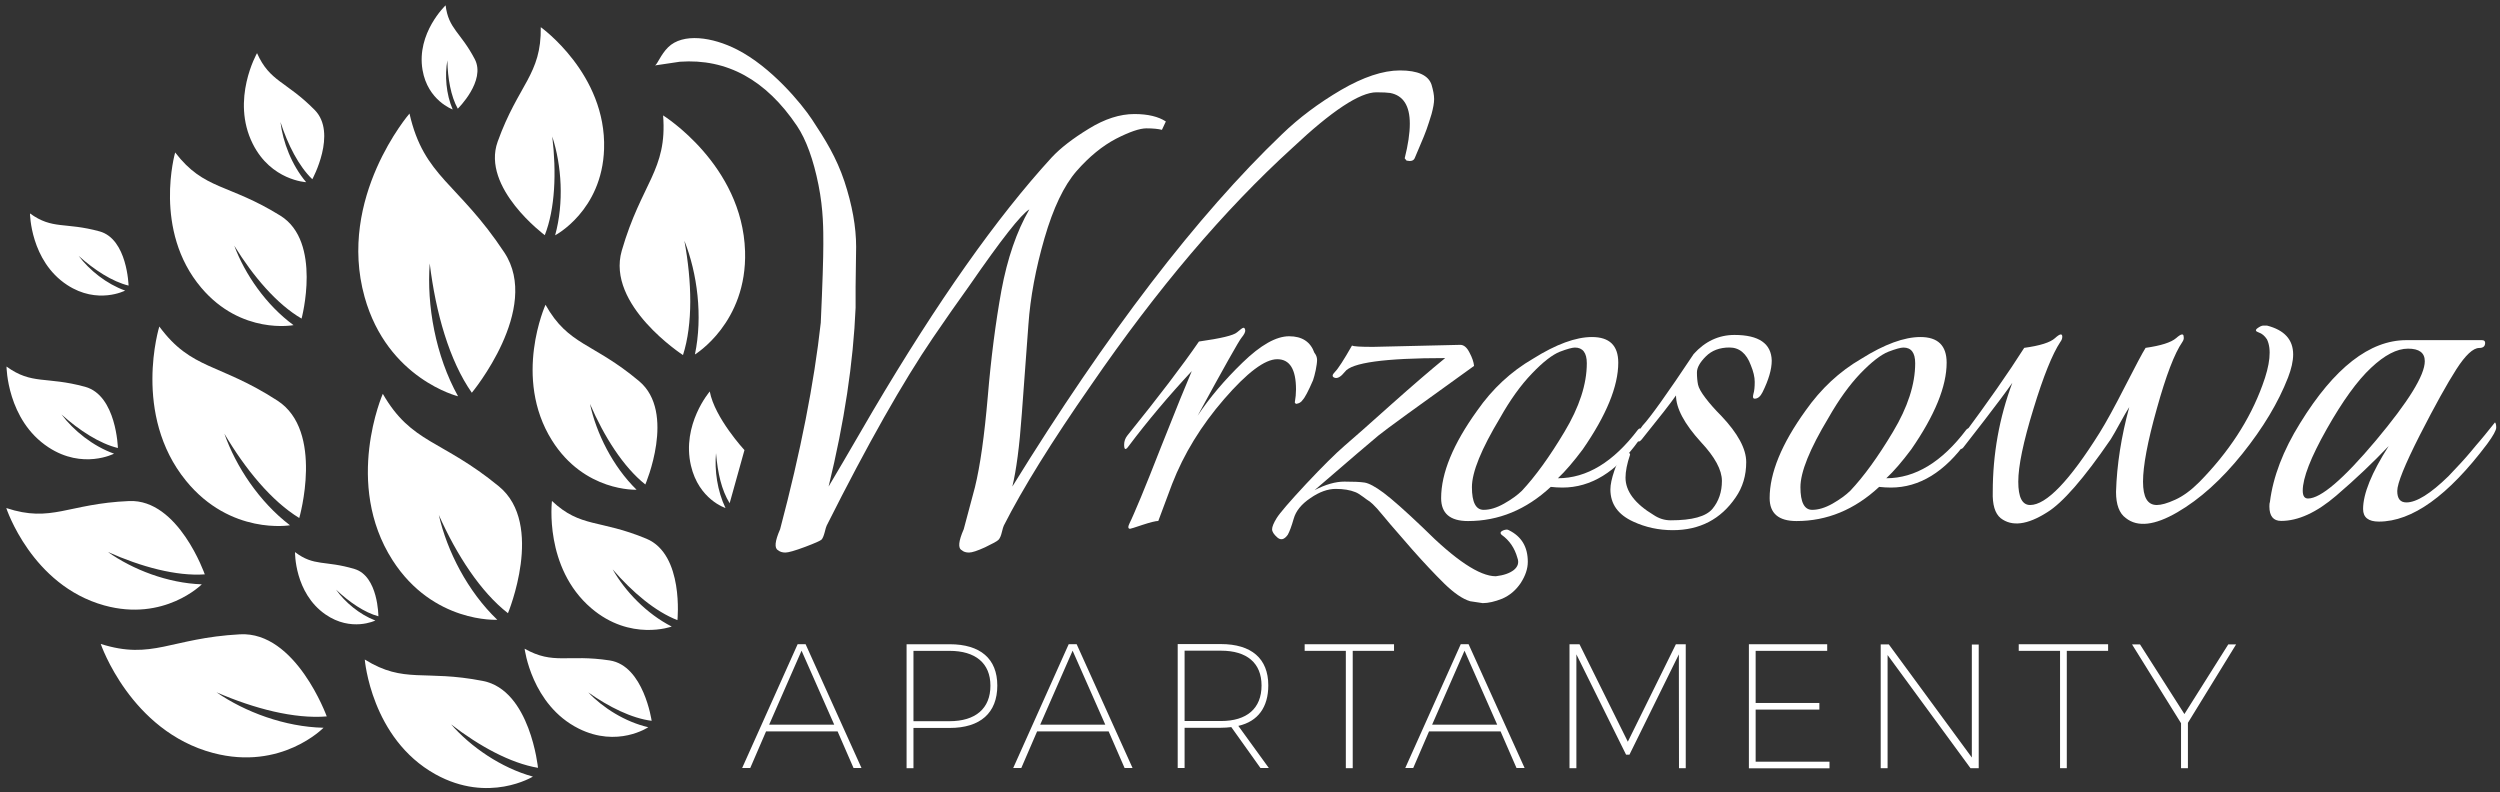
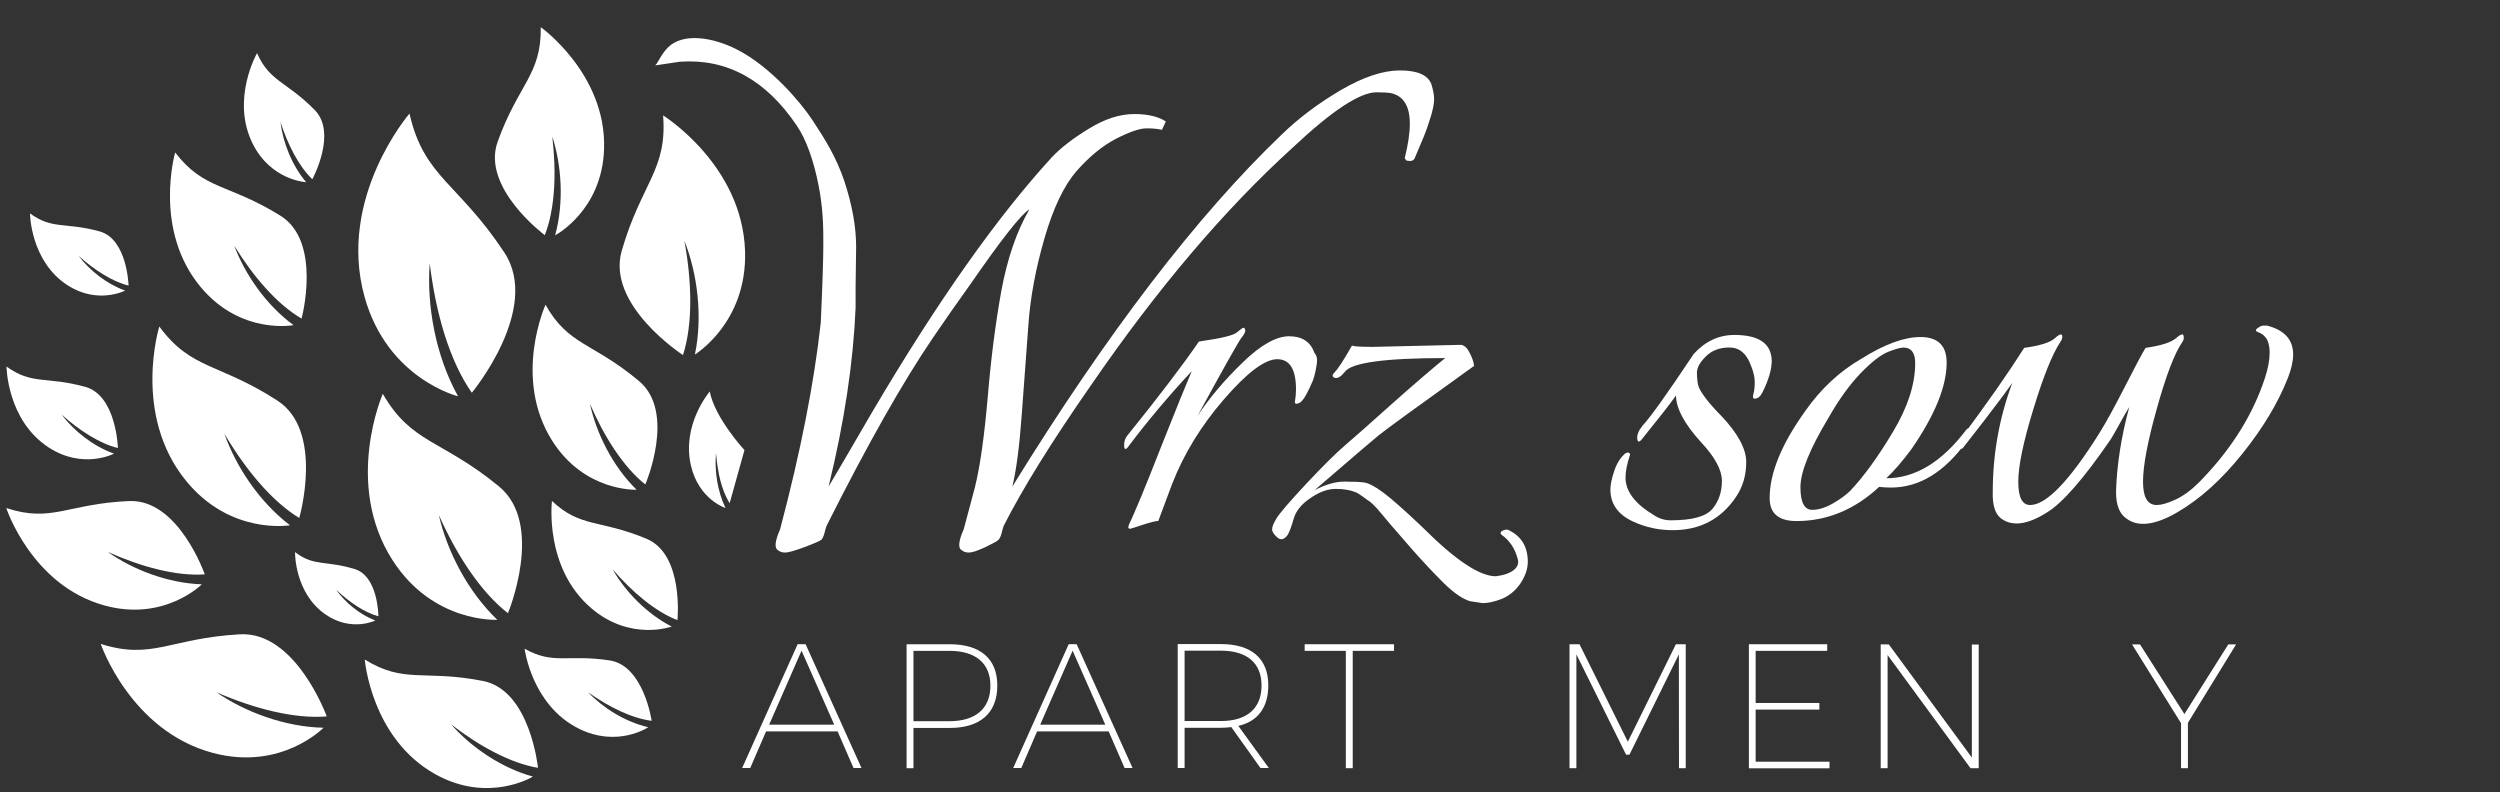
<svg xmlns="http://www.w3.org/2000/svg" width="100%" height="100%" viewBox="0 0 366 116" version="1.1" xml:space="preserve" style="fill-rule:evenodd;clip-rule:evenodd;stroke-linejoin:round;stroke-miterlimit:2;">
  <rect x="0" y="0" width="366" height="116" fill="#333333" stroke="none" />
  <g transform="matrix(1,0,0,1,-109,-88)">
    <g transform="matrix(1.65,0,0,1.65,30.126,55.319)">
      <g transform="matrix(0.249,0,0,0.249,123.534,76.965)">
        <path d="M0,44.116L2.838,44.116L-17.079,0L-19.917,0L-39.69,44.116L-36.803,44.116L-31.175,31.078L-5.677,31.078L0,44.116ZM-30.068,28.673L-18.522,2.309L-6.88,28.673L-30.068,28.673Z" style="fill:white;" />
      </g>
      <g transform="matrix(0.249,0,0,0.249,132.062,87.965)">
        <path d="M0,-44.164L-15.347,-44.164L-15.347,0L-12.893,0L-12.893,-14.336L0,-14.336C10.921,-14.336 16.982,-19.677 16.982,-29.443C16.982,-39.017 10.921,-44.164 0,-44.164M-0.048,-16.742L-12.893,-16.742L-12.893,-41.807L-0.048,-41.807C9.189,-41.807 14.529,-37.429 14.529,-29.394C14.529,-21.216 9.189,-16.742 -0.048,-16.742" style="fill:white;" />
      </g>
      <g transform="matrix(0.249,0,0,0.249,147.584,76.965)">
        <path d="M0,44.116L2.838,44.116L-17.079,0L-19.917,0L-39.69,44.116L-36.803,44.116L-31.175,31.078L-5.677,31.078L0,44.116ZM-30.068,28.673L-18.522,2.309L-6.88,28.673L-30.068,28.673Z" style="fill:white;" />
      </g>
      <g transform="matrix(0.249,0,0,0.249,160.383,76.953)">
        <path d="M0,44.164L-10.873,29.154C-3.849,27.566 -0.193,22.467 -0.193,14.721C-0.193,5.147 -6.206,0 -17.127,0L-32.474,0L-32.474,44.164L-30.02,44.164L-30.02,29.828L-17.127,29.828C-15.78,29.828 -14.577,29.731 -13.375,29.587L-2.983,44.164L0,44.164ZM-30.02,27.422L-30.02,2.357L-17.031,2.357C-7.842,2.357 -2.598,6.735 -2.598,14.769C-2.598,22.948 -7.842,27.422 -17.031,27.422L-30.02,27.422Z" style="fill:white;" />
      </g>
      <g transform="matrix(0.249,0,0,0.249,163.561,87.965)">
        <path d="M0,-44.164L0,-41.807L14.673,-41.807L14.673,0L17.127,0L17.127,-41.807L31.848,-41.807L31.848,-44.164L0,-44.164Z" style="fill:white;" />
      </g>
      <g transform="matrix(0.249,0,0,0.249,182.358,76.965)">
-         <path d="M0,44.116L2.886,44.116L-17.079,0L-19.869,0L-39.642,44.116L-36.804,44.116L-31.175,31.078L-5.677,31.078L0,44.116ZM-30.068,28.673L-18.522,2.309L-6.88,28.673L-30.068,28.673Z" style="fill:white;" />
-       </g>
+         </g>
      <g transform="matrix(0.249,0,0,0.249,187.06,87.965)">
        <path d="M0,-44.164L0,0L2.454,0L2.454,-40.556L20.158,-4.811L21.361,-4.811L38.969,-40.556L39.017,0L41.422,0L41.422,-44.164L37.91,-44.164L20.783,-9.429L3.56,-44.164L0,-44.164Z" style="fill:white;" />
      </g>
      <g transform="matrix(0.249,0,0,0.249,202.977,87.977)">
        <path d="M0,-44.212L0,0L28.721,0L28.721,-2.357L2.406,-2.357L2.406,-20.927L25.113,-20.927L25.113,-23.285L2.406,-23.285L2.406,-41.855L27.903,-41.855L27.903,-44.212L0,-44.212Z" style="fill:white;" />
      </g>
      <g transform="matrix(0.249,0,0,0.249,214.672,87.965)">
        <path d="M0,-44.116L0,0L2.454,0L2.454,-40.315L31.992,0L34.927,0L34.927,-44.068L32.474,-44.068L32.474,-3.801L2.886,-44.116L0,-44.116Z" style="fill:white;" />
      </g>
      <g transform="matrix(0.249,0,0,0.249,226.919,87.965)">
-         <path d="M0,-44.164L0,-41.807L14.722,-41.807L14.722,0L17.127,0L17.127,-41.807L31.848,-41.807L31.848,-44.164L0,-44.164Z" style="fill:white;" />
-       </g>
+         </g>
      <g transform="matrix(0.249,0,0,0.249,246.207,87.965)">
        <path d="M0,-44.116L-2.79,-44.116L-18.426,-19.291L-34.253,-44.116L-37.092,-44.116L-19.628,-16.02L-19.628,0L-17.175,0L-17.175,-16.164L0,-44.116Z" style="fill:white;" />
      </g>
      <g transform="matrix(0.249,0,0,0.249,116.853,60.328)">
        <path d="M-35.047,-140.74C-18.25,-141.931 -4.342,-134.269 6.687,-117.867C9.945,-113.022 12.571,-105.749 14.351,-96.801C16.131,-87.901 16.068,-80.582 16.068,-75.675C16.068,-70.767 15.78,-61.482 15.154,-47.724C12.797,-26.315 7.986,-1.779 0.674,25.836C-1.203,30.117 -1.443,32.619 -0.048,33.34C0.577,33.87 1.443,34.158 2.55,34.158C3.608,34.158 5.966,33.485 9.574,32.138C13.134,30.791 15.106,29.925 15.491,29.492C15.876,29.011 16.213,28.193 16.55,26.942C16.838,25.643 17.127,24.873 17.271,24.537C31.896,-4.569 44.549,-26.844 55.133,-42.383C56.817,-44.885 59.078,-48.06 61.772,-52.005C64.514,-55.902 66.679,-58.933 68.219,-61.098C79.428,-77.31 86.5,-86.355 89.483,-88.135C84.961,-80.293 81.641,-70.623 79.524,-59.222C77.456,-47.82 75.82,-35.167 74.665,-21.359C73.463,-7.504 71.971,3.224 70.095,10.874L66.102,25.836C64.226,30.117 63.985,32.619 65.428,33.34C66.006,33.87 66.872,34.158 67.978,34.158C69.085,34.158 70.961,33.533 73.703,32.282C76.397,30.983 78.033,30.117 78.514,29.588C78.995,29.059 79.38,28.193 79.669,26.942C80.006,25.643 80.198,24.873 80.39,24.537C87.078,11.355 97.421,-5.339 111.469,-25.497C134.994,-59.75 158.905,-87.943 183.248,-110.073C197.247,-123.255 207.254,-129.846 213.172,-129.846C215.481,-129.846 217.116,-129.749 218.079,-129.605C222.745,-128.691 225.055,-125.035 225.055,-118.636C225.055,-115.221 224.429,-111.131 223.227,-106.32C223.371,-106.128 223.563,-105.887 223.9,-105.502C225.439,-105.165 226.45,-105.454 226.834,-106.465C227.219,-107.427 227.893,-109.015 228.807,-111.131C229.721,-113.296 230.491,-115.076 231.02,-116.616C231.549,-118.155 232.175,-119.983 232.8,-122.1C233.377,-124.265 233.714,-125.997 233.714,-127.44C233.714,-128.883 233.377,-130.567 232.8,-132.539C231.693,-135.907 227.941,-137.639 221.542,-137.639C215.481,-137.639 208.457,-135.282 200.519,-130.663C192.581,-125.997 185.557,-120.753 179.495,-114.884C149.283,-85.97 117.242,-44.163 83.421,10.633C84.816,4.908 85.971,-3.704 86.789,-15.202L89.146,-47.05C89.82,-56.768 91.744,-67.015 94.871,-77.84C97.998,-88.616 101.799,-96.602 106.321,-101.798C110.844,-106.946 115.51,-110.746 120.369,-113.296C125.18,-115.749 128.788,-117 131.194,-117C133.599,-117 135.427,-116.808 136.726,-116.471L138.121,-119.454C135.475,-121.186 131.723,-122.1 126.912,-122.1C121.764,-122.1 116.328,-120.368 110.651,-116.856C104.974,-113.392 100.548,-109.976 97.421,-106.609C77.937,-85.345 56.673,-55.228 33.628,-16.164C24.921,-1.154 19.677,7.747 17.945,10.633C23.573,-12.363 26.749,-33.627 27.567,-53.063L27.567,-60.568L27.759,-74.761C27.759,-81.881 26.364,-89.674 23.573,-98.141C20.735,-106.609 16.789,-112.993 12.027,-120.176C8.237,-125.893 -2.49,-138.852 -14.658,-145.072C-23.469,-149.576 -33.985,-151.079 -39.243,-145.885C-41.876,-143.284 -43.04,-139.842 -43.905,-139.424" style="fill:white;" />
      </g>
      <g transform="matrix(0.249,0,0,0.249,162.686,60.088)">
        <path d="M0,-18.33C0.096,-18.138 0.289,-17.993 0.433,-17.849C1.54,-17.993 2.309,-18.474 2.79,-19.244C3.56,-20.014 4.811,-22.371 6.495,-26.268C6.832,-27.182 7.12,-28.385 7.457,-29.876C7.746,-31.368 7.938,-32.57 7.938,-33.532C7.938,-34.446 7.601,-35.312 6.976,-36.082C5.581,-39.979 2.598,-41.952 -2.021,-41.952C-6.639,-41.952 -12.172,-38.824 -18.618,-32.57C-25.065,-26.316 -30.405,-20.014 -34.638,-13.615C-25.113,-31.079 -19.869,-40.412 -18.955,-41.471C-18.041,-42.577 -17.608,-43.443 -17.656,-44.068C-17.752,-44.694 -17.945,-44.982 -18.281,-44.982C-18.57,-44.982 -19.34,-44.453 -20.591,-43.347C-21.842,-42.24 -26.364,-41.182 -34.157,-40.075C-40.075,-31.464 -48.59,-20.302 -59.655,-6.591C-60.425,-5.629 -60.81,-4.522 -60.81,-3.32C-60.81,-1.444 -60.281,-1.251 -59.174,-2.839C-52.487,-11.739 -44.982,-20.639 -36.707,-29.539C-38.583,-25.162 -42.288,-16.117 -47.724,-2.358C-50.515,4.811 -52.92,10.776 -54.844,15.443C-56.817,20.109 -58.116,23.188 -58.837,24.584C-59.511,25.93 -59.463,26.652 -58.693,26.652C-58.549,26.652 -57.057,26.219 -54.267,25.257C-51.477,24.343 -49.552,23.862 -48.638,23.862L-43.731,10.728C-39.546,-0.048 -33.34,-10.151 -25.161,-19.581C-16.982,-29.01 -10.68,-33.773 -6.254,-33.773C-1.78,-33.773 0.433,-30.165 0.433,-22.997C0.433,-21.553 0.289,-20.014 0,-18.33" style="fill:white;" />
      </g>
      <g transform="matrix(0.249,0,0,0.249,170.099,65.27)">
        <path d="M0,-27.374C2.454,-29.395 13.855,-37.669 34.11,-52.198C33.965,-53.594 33.436,-55.181 32.474,-56.961C31.56,-58.79 30.453,-59.704 29.202,-59.704L-1.876,-58.982C-6.398,-58.982 -8.9,-59.126 -9.381,-59.463C-12.316,-54.315 -14.336,-51.188 -15.443,-50.082C-16.55,-48.975 -16.55,-48.302 -15.539,-47.965C-14.529,-47.628 -13.326,-48.35 -11.931,-50.082C-9.622,-53.353 2.309,-54.989 23.814,-54.989C18.859,-50.948 12.412,-45.415 4.522,-38.391C-3.32,-31.367 -8.852,-26.46 -12.075,-23.718C-15.25,-20.976 -19.821,-16.453 -25.738,-10.151C-31.656,-3.801 -35.12,0.241 -36.226,2.021C-37.333,3.801 -37.862,5.147 -37.862,6.014C-37.862,6.879 -37.236,7.842 -35.986,8.948C-34.735,10.007 -33.532,9.718 -32.281,7.986C-31.656,6.879 -30.934,4.955 -30.164,2.261C-29.395,-0.481 -27.422,-2.935 -24.199,-5.1C-21.024,-7.312 -17.993,-8.371 -15.202,-8.371C-12.412,-8.371 -10.055,-7.986 -8.178,-7.216C-7.409,-6.928 -6.543,-6.351 -5.484,-5.581C-4.474,-4.811 -3.656,-4.233 -3.031,-3.849C-2.454,-3.416 -1.588,-2.598 -0.481,-1.395C0.625,-0.096 1.347,0.722 1.732,1.203L4.186,4.137C5.436,5.581 8.082,8.66 12.123,13.278C16.165,17.849 19.965,21.89 23.477,25.354C26.989,28.769 30.068,30.886 32.714,31.656L37.188,32.33C39.161,32.33 41.518,31.8 44.164,30.742C46.81,29.587 48.975,27.759 50.707,25.209C52.391,22.611 53.257,20.11 53.257,17.608C53.257,12.268 50.996,8.564 46.522,6.351C46.04,6.014 45.367,6.062 44.405,6.447C43.49,6.879 43.298,7.361 43.924,7.986C46.762,10.007 48.59,12.749 49.552,16.213C50.178,17.897 49.745,19.34 48.254,20.543C46.762,21.697 44.645,22.419 41.855,22.756C36.082,22.756 27.422,16.982 15.876,5.437C9.622,-0.529 4.955,-4.666 1.876,-6.976C-1.106,-9.189 -3.368,-10.392 -4.907,-10.632C-6.495,-10.873 -8.852,-10.969 -12.075,-10.969C-15.25,-10.969 -18.811,-9.958 -22.708,-7.938C-10.055,-18.859 -2.502,-25.305 0,-27.374" style="fill:white;" />
      </g>
      <g transform="matrix(0.249,0,0,0.249,189.051,66.038)">
-         <path d="M0,-65.573C-5.725,-65.573 -12.749,-63.023 -21.024,-57.827C-28.817,-53.305 -35.457,-47.147 -40.893,-39.354C-49.456,-27.47 -53.738,-17.079 -53.738,-8.179C-53.738,-2.742 -50.563,0 -44.164,0C-33.243,0 -23.429,-4.041 -14.673,-12.172C-13.326,-12.028 -11.931,-11.931 -10.488,-11.931C-0.385,-11.931 8.66,-17.464 16.598,-28.577C17.223,-29.347 17.56,-30.406 17.56,-31.752C17.56,-33.052 17.175,-33.34 16.405,-32.57C7.649,-21.024 -1.828,-15.251 -12.124,-15.251C-9.525,-17.704 -6.543,-21.168 -3.271,-25.546C5.147,-37.718 9.381,-48.013 9.381,-56.432C9.381,-62.542 6.254,-65.573 0,-65.573M-9.814,-31.752C-15.106,-22.9 -20.158,-15.925 -24.969,-10.777C-26.556,-9.237 -28.673,-7.698 -31.319,-6.206C-33.965,-4.715 -36.371,-3.993 -38.583,-3.993C-41.374,-3.993 -42.769,-6.688 -42.769,-12.076C-42.769,-17.464 -39.401,-25.691 -32.714,-36.804C-29.154,-43.154 -25.354,-48.446 -21.36,-52.584C-17.416,-56.721 -14.096,-59.271 -11.45,-60.329C-8.804,-61.34 -6.976,-61.821 -6.062,-61.821C-3.271,-61.821 -1.828,-59.944 -1.828,-56.24C-1.828,-48.735 -4.522,-40.556 -9.814,-31.752" style="fill:white;" />
-       </g>
+         </g>
      <g transform="matrix(0.249,0,0,0.249,204.189,61.768)">
        <path d="M0,-28.769C2.165,-33.147 3.271,-36.9 3.271,-40.027C3.127,-46.088 -1.299,-49.167 -10.007,-49.167C-15.636,-49.167 -20.495,-46.858 -24.536,-42.384C-34.013,-28.144 -40.123,-19.628 -42.769,-16.838C-44.165,-15.106 -44.79,-13.567 -44.646,-12.171C-44.501,-10.728 -43.779,-10.873 -42.529,-12.604C-36.611,-19.917 -32.714,-24.92 -30.838,-27.615C-30.838,-23.092 -27.903,-17.512 -21.938,-10.969C-16.983,-5.677 -14.481,-1.059 -14.481,2.838C-14.481,6.735 -15.587,10.055 -17.849,12.797C-20.158,15.539 -25.065,16.886 -32.714,16.886C-34.927,16.886 -36.9,16.261 -38.776,15.01C-45.511,10.969 -48.831,6.495 -48.831,1.684C-48.831,-0.529 -48.302,-3.271 -47.195,-6.543C-47.388,-7.312 -47.917,-7.457 -48.831,-7.024C-50.563,-5.581 -51.91,-3.512 -52.824,-0.769C-53.738,1.924 -54.219,4.186 -54.219,5.869C-54.219,11.065 -51.525,14.866 -46.041,17.367C-41.663,19.388 -36.996,20.398 -31.993,20.398C-22.371,20.398 -14.866,16.502 -9.574,8.708C-7.072,5.1 -5.821,0.914 -5.821,-3.849C-5.821,-8.611 -8.804,-14.096 -14.722,-20.35C-16.886,-22.515 -18.763,-24.632 -20.302,-26.652C-21.89,-28.721 -22.756,-30.309 -22.996,-31.463C-23.237,-32.666 -23.381,-34.109 -23.381,-35.793C-23.381,-37.525 -22.323,-39.401 -20.206,-41.518C-18.089,-43.635 -15.299,-44.693 -11.787,-44.693C-8.275,-44.693 -5.725,-42.577 -4.186,-38.391C-3.271,-36.178 -2.791,-34.206 -2.791,-32.425C-2.791,-30.597 -2.935,-29.154 -3.271,-28.096C-3.56,-26.989 -3.416,-26.46 -2.791,-26.46C-1.684,-26.46 -0.77,-27.23 0,-28.769" style="fill:white;" />
      </g>
      <g transform="matrix(0.249,0,0,0.249,218.199,66.038)">
        <path d="M0,-65.573C-5.773,-65.573 -12.797,-63.023 -21.072,-57.827C-28.866,-53.305 -35.457,-47.147 -40.941,-39.354C-49.504,-27.47 -53.738,-17.079 -53.738,-8.179C-53.738,-2.742 -50.563,0 -44.164,0C-33.292,0 -23.478,-4.041 -14.722,-12.172C-13.326,-12.028 -11.931,-11.931 -10.536,-11.931C-0.385,-11.931 8.66,-17.464 16.598,-28.577C17.175,-29.347 17.512,-30.406 17.512,-31.752C17.512,-33.052 17.127,-33.34 16.357,-32.57C7.649,-21.024 -1.876,-15.251 -12.172,-15.251C-9.526,-17.704 -6.543,-21.168 -3.271,-25.546C5.147,-37.718 9.333,-48.013 9.333,-56.432C9.333,-62.542 6.206,-65.573 0,-65.573M-9.814,-31.752C-15.106,-22.9 -20.158,-15.925 -25.017,-10.777C-26.604,-9.237 -28.721,-7.698 -31.319,-6.206C-33.965,-4.715 -36.371,-3.993 -38.583,-3.993C-41.374,-3.993 -42.769,-6.688 -42.769,-12.076C-42.769,-17.464 -39.45,-25.691 -32.762,-36.804C-29.154,-43.154 -25.354,-48.446 -21.409,-52.584C-17.416,-56.721 -14.096,-59.271 -11.45,-60.329C-8.804,-61.34 -7.024,-61.821 -6.062,-61.821C-3.271,-61.821 -1.876,-59.944 -1.876,-56.24C-1.876,-48.735 -4.522,-40.556 -9.814,-31.752" style="fill:white;" />
      </g>
      <g transform="matrix(0.249,0,0,0.249,240.99,50.036)">
        <path d="M0,61.147C8.034,56.48 15.78,49.504 23.188,40.268C30.549,31.079 35.986,22.034 39.45,13.134C40.652,10.007 41.278,7.265 41.278,4.907C41.278,-0.385 38.15,-3.801 31.944,-5.388L30.646,-5.388C30.068,-5.388 29.395,-5.051 28.529,-4.426C27.711,-3.801 27.855,-3.319 29.01,-2.935C30.165,-2.55 31.126,-1.732 31.944,-0.481C33.628,2.983 33.099,8.467 30.309,15.924C25.787,28.288 18.281,39.738 7.842,50.37C4.907,53.305 2.021,55.422 -0.77,56.673C-3.608,57.972 -5.773,58.549 -7.312,58.549C-10.632,58.549 -12.22,55.807 -12.22,50.226C-12.22,44.693 -10.632,36.034 -7.312,24.247C-4.041,12.46 -1.01,4.522 1.78,0.481C2.213,-0.144 2.405,-0.77 2.261,-1.395C2.261,-2.646 1.347,-2.501 -0.433,-0.914C-2.213,0.626 -5.869,1.78 -11.306,2.55C-12.412,4.282 -14.817,8.852 -18.57,16.165C-22.323,23.525 -25.354,29.058 -27.663,32.762C-38.439,49.985 -46.714,58.549 -52.439,58.549C-55.277,58.549 -56.672,55.807 -56.672,50.226C-56.672,44.693 -54.893,36.082 -51.284,24.343C-47.724,12.653 -44.501,4.715 -41.71,0.481C-41.229,-0.144 -40.989,-0.77 -40.989,-1.395C-40.989,-2.646 -41.855,-2.501 -43.587,-0.914C-45.271,0.626 -48.927,1.78 -54.556,2.55C-60.329,11.643 -67.593,21.986 -76.301,33.725C-77.071,34.687 -77.456,35.793 -77.456,36.996C-77.456,38.872 -76.926,39.064 -75.82,37.477C-75.676,37.333 -73.318,34.302 -68.796,28.433C-64.322,22.611 -60.954,18.137 -58.79,15.01C-63.456,27.47 -65.765,40.46 -65.765,53.882C-65.91,58.405 -64.996,61.532 -62.975,63.215C-58.934,66.343 -53.401,65.621 -46.377,61.147C-40.941,57.827 -33.34,49.168 -23.718,35.12C-22.948,33.869 -21.841,31.993 -20.446,29.395C-19.051,26.845 -17.945,24.92 -17.127,23.67C-19.965,34.109 -21.553,44.164 -21.841,53.882C-21.841,58.405 -20.687,61.532 -18.33,63.215C-14.144,66.535 -8.034,65.814 0,61.147" style="fill:white;" />
      </g>
      <g transform="matrix(0.249,0,0,0.249,267.799,57.102)">
-         <path d="M0,7.505C-0.529,8.13 -1.684,9.429 -3.368,11.498C-5.051,13.519 -7.649,16.357 -11.065,19.917C-17.464,26.172 -22.467,29.251 -26.027,29.251C-28.24,29.251 -29.298,27.903 -29.298,25.161C-29.298,22.467 -26.604,15.828 -21.264,5.292C-15.876,-5.244 -11.546,-13.037 -8.275,-18.137C-5.003,-23.237 -2.261,-25.787 -0.096,-25.787C1.299,-25.787 2.021,-26.364 2.021,-27.615C2.021,-28.24 1.636,-28.577 0.866,-28.577L-26.027,-28.577C-39.113,-28.577 -51.766,-18.714 -63.889,0.962C-69.999,10.776 -73.559,20.158 -74.666,29.058C-74.81,29.395 -74.858,29.924 -74.858,30.693C-74.858,34.109 -73.463,35.841 -70.672,35.841C-64.61,35.841 -58.068,32.859 -51.044,26.845C-44.02,20.831 -37.814,14.914 -32.33,9.141C-38.439,18.667 -41.47,26.172 -41.47,31.608C-41.47,34.59 -39.594,36.082 -35.841,36.082C-24.006,36.082 -11.161,26.893 2.742,8.419C4.907,5.484 5.965,3.512 5.965,2.598C5.965,1.636 5.821,1.01 5.533,0.722C2.405,4.618 0.577,6.88 0,7.505M-36.9,7.168C-48.494,20.976 -56.576,27.855 -61.099,27.855C-62.35,27.855 -62.975,26.941 -62.975,25.065C-62.975,20.543 -60.136,13.23 -54.459,3.175C-48.783,-6.88 -43.491,-14.192 -38.632,-18.714C-33.821,-23.237 -29.443,-25.546 -25.45,-25.546C-21.457,-25.546 -19.484,-24.055 -19.484,-21.072C-19.484,-16.068 -25.306,-6.687 -36.9,7.168" style="fill:white;" />
-       </g>
+         </g>
      <g transform="matrix(0.228,-0.04,0.04,0.228,-25.227,25.641)">
        <path d="M462.17,99.686C462.17,99.686 429.209,126.608 433.07,165.929C436.261,198.414 461.785,209.643 461.785,209.643C455.931,192.83 455.944,173.134 459.887,157.6C458.873,176.586 460.853,195.65 467.213,209.215C467.213,209.215 499.11,182.128 488.778,158.42C475.884,128.829 463.431,124.751 462.17,99.686Z" style="fill:white;" />
      </g>
      <g transform="matrix(0.16,-0.106,0.106,0.16,-22.576,81.818)">
        <path d="M462.17,99.686C462.17,99.686 429.209,126.608 433.07,165.929C436.261,198.414 461.785,209.643 461.785,209.643C455.931,192.83 455.944,173.134 459.887,157.6C458.873,176.586 460.853,195.65 467.213,209.215C467.213,209.215 499.11,182.128 488.778,158.42C475.884,128.829 463.431,124.751 462.17,99.686Z" style="fill:white;" />
      </g>
      <g transform="matrix(0.067,-0.18,0.18,0.067,7.832,153.453)">
        <path d="M462.17,99.686C462.17,99.686 429.209,126.608 433.07,165.929C436.261,198.414 461.785,209.643 461.785,209.643C455.931,192.83 455.944,173.134 459.887,157.6C458.873,176.586 460.853,195.65 467.213,209.215C467.213,209.215 499.11,182.128 488.778,158.42C475.884,128.829 463.431,124.751 462.17,99.686Z" style="fill:white;" />
      </g>
      <g transform="matrix(0.061,-0.158,0.158,0.061,4.416,131.826)">
        <path d="M462.17,99.686C462.17,99.686 429.209,126.608 433.07,165.929C436.261,198.414 461.785,209.643 461.785,209.643C455.931,192.83 455.944,173.134 459.887,157.6C458.873,176.586 460.853,195.65 467.213,209.215C467.213,209.215 499.11,182.128 488.778,158.42C475.884,128.829 463.431,124.751 462.17,99.686Z" style="fill:white;" />
      </g>
      <g transform="matrix(0.149,-0.074,0.074,0.149,19.964,66.194)">
        <path d="M462.17,99.686C462.17,99.686 429.209,126.608 433.07,165.929C436.261,198.414 461.785,209.643 461.785,209.643C455.931,192.83 455.944,173.134 459.887,157.6C458.873,176.586 460.853,195.65 467.213,209.215C467.213,209.215 499.11,182.128 488.778,158.42C475.884,128.829 463.431,124.751 462.17,99.686Z" style="fill:white;" />
      </g>
      <g transform="matrix(0.101,-0.097,0.097,0.101,40.427,99.018)">
        <path d="M462.17,99.686C462.17,99.686 429.209,126.608 433.07,165.929C436.261,198.414 461.785,209.643 461.785,209.643C455.931,192.83 455.944,173.134 459.887,157.6C458.873,176.586 460.853,195.65 467.213,209.215C467.213,209.215 499.11,182.128 488.778,158.42C475.884,128.829 463.431,124.751 462.17,99.686Z" style="fill:white;" />
      </g>
      <g transform="matrix(0.07,-0.087,0.087,0.07,7.356,85.56)">
        <path d="M462.17,99.686C462.17,99.686 429.209,126.608 433.07,165.929C436.261,198.414 461.785,209.643 461.785,209.643C455.931,192.83 455.944,173.134 459.887,157.6C458.873,176.586 460.853,195.65 467.213,209.215C467.213,209.215 499.11,182.128 488.778,158.42C475.884,128.829 463.431,124.751 462.17,99.686Z" style="fill:white;" />
      </g>
      <g transform="matrix(0.062,-0.077,0.077,0.062,14.133,68.15)">
        <path d="M462.17,99.686C462.17,99.686 429.209,126.608 433.07,165.929C436.261,198.414 461.785,209.643 461.785,209.643C455.931,192.83 455.944,173.134 459.887,157.6C458.873,176.586 460.853,195.65 467.213,209.215C467.213,209.215 499.11,182.128 488.778,158.42C475.884,128.829 463.431,124.751 462.17,99.686Z" style="fill:white;" />
      </g>
      <g transform="matrix(0.104,-0.04,0.04,0.104,18.555,32.64)">
        <path d="M462.17,99.686C462.17,99.686 429.209,126.608 433.07,165.929C436.261,198.414 461.785,209.643 461.785,209.643C455.931,192.83 455.944,173.134 459.887,157.6C458.873,176.586 460.853,195.65 467.213,209.215C467.213,209.215 499.11,182.128 488.778,158.42C475.884,128.829 463.431,124.751 462.17,99.686Z" style="fill:white;" />
      </g>
      <g transform="matrix(0.084,-0.006,0.006,0.084,47.92,14.68)">
-         <path d="M462.17,99.686C462.17,99.686 429.209,126.608 433.07,165.929C436.261,198.414 461.785,209.643 461.785,209.643C455.931,192.83 455.944,173.134 459.887,157.6C458.873,176.586 460.853,195.65 467.213,209.215C467.213,209.215 499.11,182.128 488.778,158.42C475.884,128.829 463.431,124.751 462.17,99.686Z" style="fill:white;" />
-       </g>
+         </g>
      <g transform="matrix(0.055,-0.065,0.065,0.055,42.08,93.35)">
        <path d="M462.17,99.686C462.17,99.686 429.209,126.608 433.07,165.929C436.261,198.414 461.785,209.643 461.785,209.643C455.931,192.83 455.944,173.134 459.887,157.6C458.873,176.586 460.853,195.65 467.213,209.215C467.213,209.215 499.11,182.128 488.778,158.42C475.884,128.829 463.431,124.751 462.17,99.686Z" style="fill:white;" />
      </g>
      <g transform="matrix(0.087,-0.012,0.013,0.094,69.273,50.717)">
        <path d="M462.17,99.686C462.17,99.686 429.209,126.608 433.07,165.929C436.261,198.414 461.785,209.643 461.785,209.643C455.931,192.83 455.944,173.134 459.887,157.6C458.873,176.586 460.233,192.189 466.593,205.754L488.778,158.42C488.778,158.42 463.431,124.751 462.17,99.686Z" style="fill:white;" />
      </g>
      <g transform="matrix(0.063,-0.1,0.1,0.063,55.265,117.302)">
        <path d="M462.17,99.686C462.17,99.686 429.209,126.608 433.07,165.929C436.261,198.414 461.785,209.643 461.785,209.643C455.931,192.83 455.944,173.134 459.887,157.6C458.873,176.586 460.853,195.65 467.213,209.215C467.213,209.215 499.11,182.128 488.778,158.42C475.884,128.829 463.431,124.751 462.17,99.686Z" style="fill:white;" />
      </g>
      <g transform="matrix(-0.168,0.011,0.011,0.168,172.331,0.385)">
        <path d="M462.17,99.686C462.17,99.686 429.209,126.608 433.07,165.929C436.261,198.414 461.785,209.643 461.785,209.643C455.931,192.83 455.944,173.134 459.887,157.6C458.873,176.586 460.853,195.65 467.213,209.215C467.213,209.215 499.11,182.128 488.778,158.42C475.884,128.829 463.431,124.751 462.17,99.686Z" style="fill:white;" />
      </g>
      <g transform="matrix(-0.193,0.025,0.025,0.193,193.344,-0.748)">
        <path d="M462.17,99.686C462.17,99.686 429.209,126.608 433.07,165.929C436.261,198.414 461.785,209.643 461.785,209.643C455.931,192.83 455.944,173.134 459.887,157.6C458.873,176.586 460.853,195.65 467.213,209.215C467.213,209.215 499.11,182.128 488.778,158.42C475.884,128.829 463.431,124.751 462.17,99.686Z" style="fill:white;" />
      </g>
      <g transform="matrix(0.139,-0.096,0.096,0.139,-10.467,63.846)">
        <path d="M462.17,99.686C462.17,99.686 429.209,126.608 433.07,165.929C436.261,198.414 461.785,209.643 461.785,209.643C455.931,192.83 455.944,173.134 459.887,157.6C458.873,176.586 460.853,195.65 467.213,209.215C467.213,209.215 499.11,182.128 488.778,158.42C475.884,128.829 463.431,124.751 462.17,99.686Z" style="fill:white;" />
      </g>
      <g transform="matrix(0.094,-0.136,0.136,0.094,23.166,131.809)">
        <path d="M462.17,99.686C462.17,99.686 429.209,126.608 433.07,165.929C436.261,198.414 461.785,209.643 461.785,209.643C455.931,192.83 455.944,173.134 459.887,157.6C458.873,176.586 460.853,195.65 467.213,209.215C467.213,209.215 499.11,182.128 488.778,158.42C475.884,128.829 463.431,124.751 462.17,99.686Z" style="fill:white;" />
      </g>
      <g transform="matrix(0.182,-0.093,0.093,0.182,-11.618,79.588)">
        <path d="M462.17,99.686C462.17,99.686 429.209,126.608 433.07,165.929C436.261,198.414 461.785,209.643 461.785,209.643C455.931,192.83 455.944,173.134 459.887,157.6C458.873,176.586 460.853,195.65 467.213,209.215C467.213,209.215 499.11,182.128 488.778,158.42C475.884,128.829 463.431,124.751 462.17,99.686Z" style="fill:white;" />
      </g>
    </g>
  </g>
</svg>